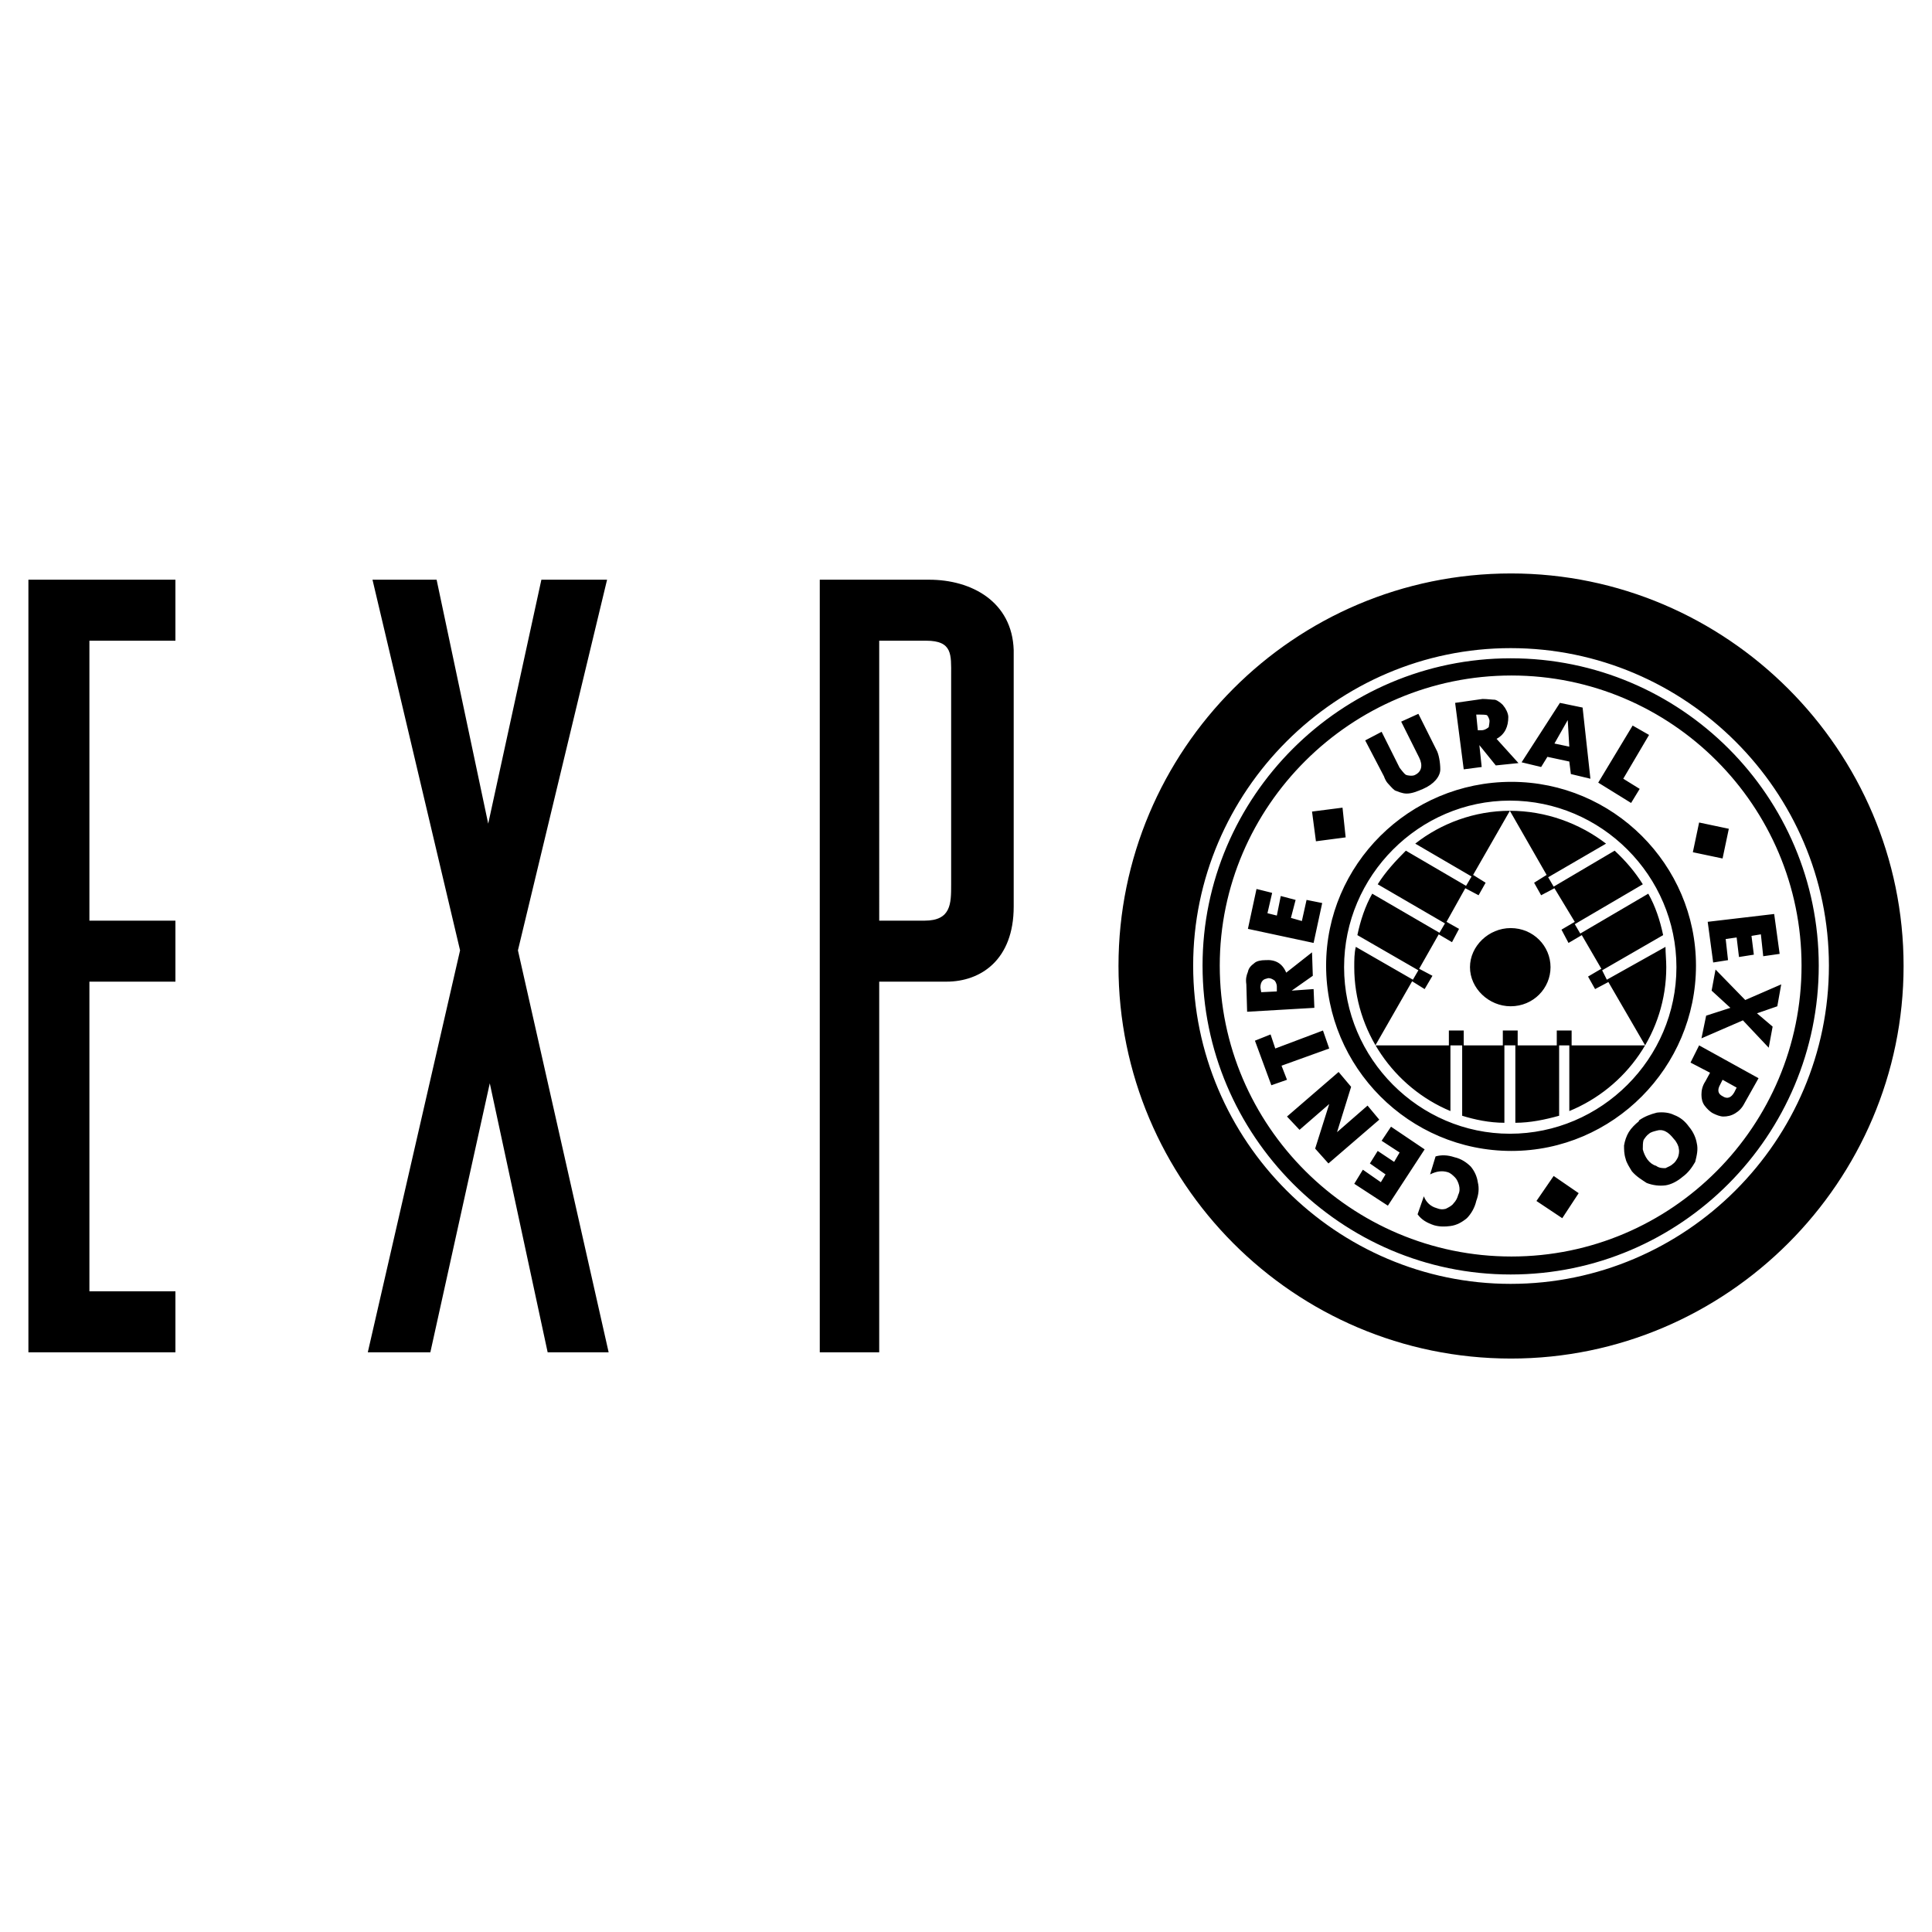
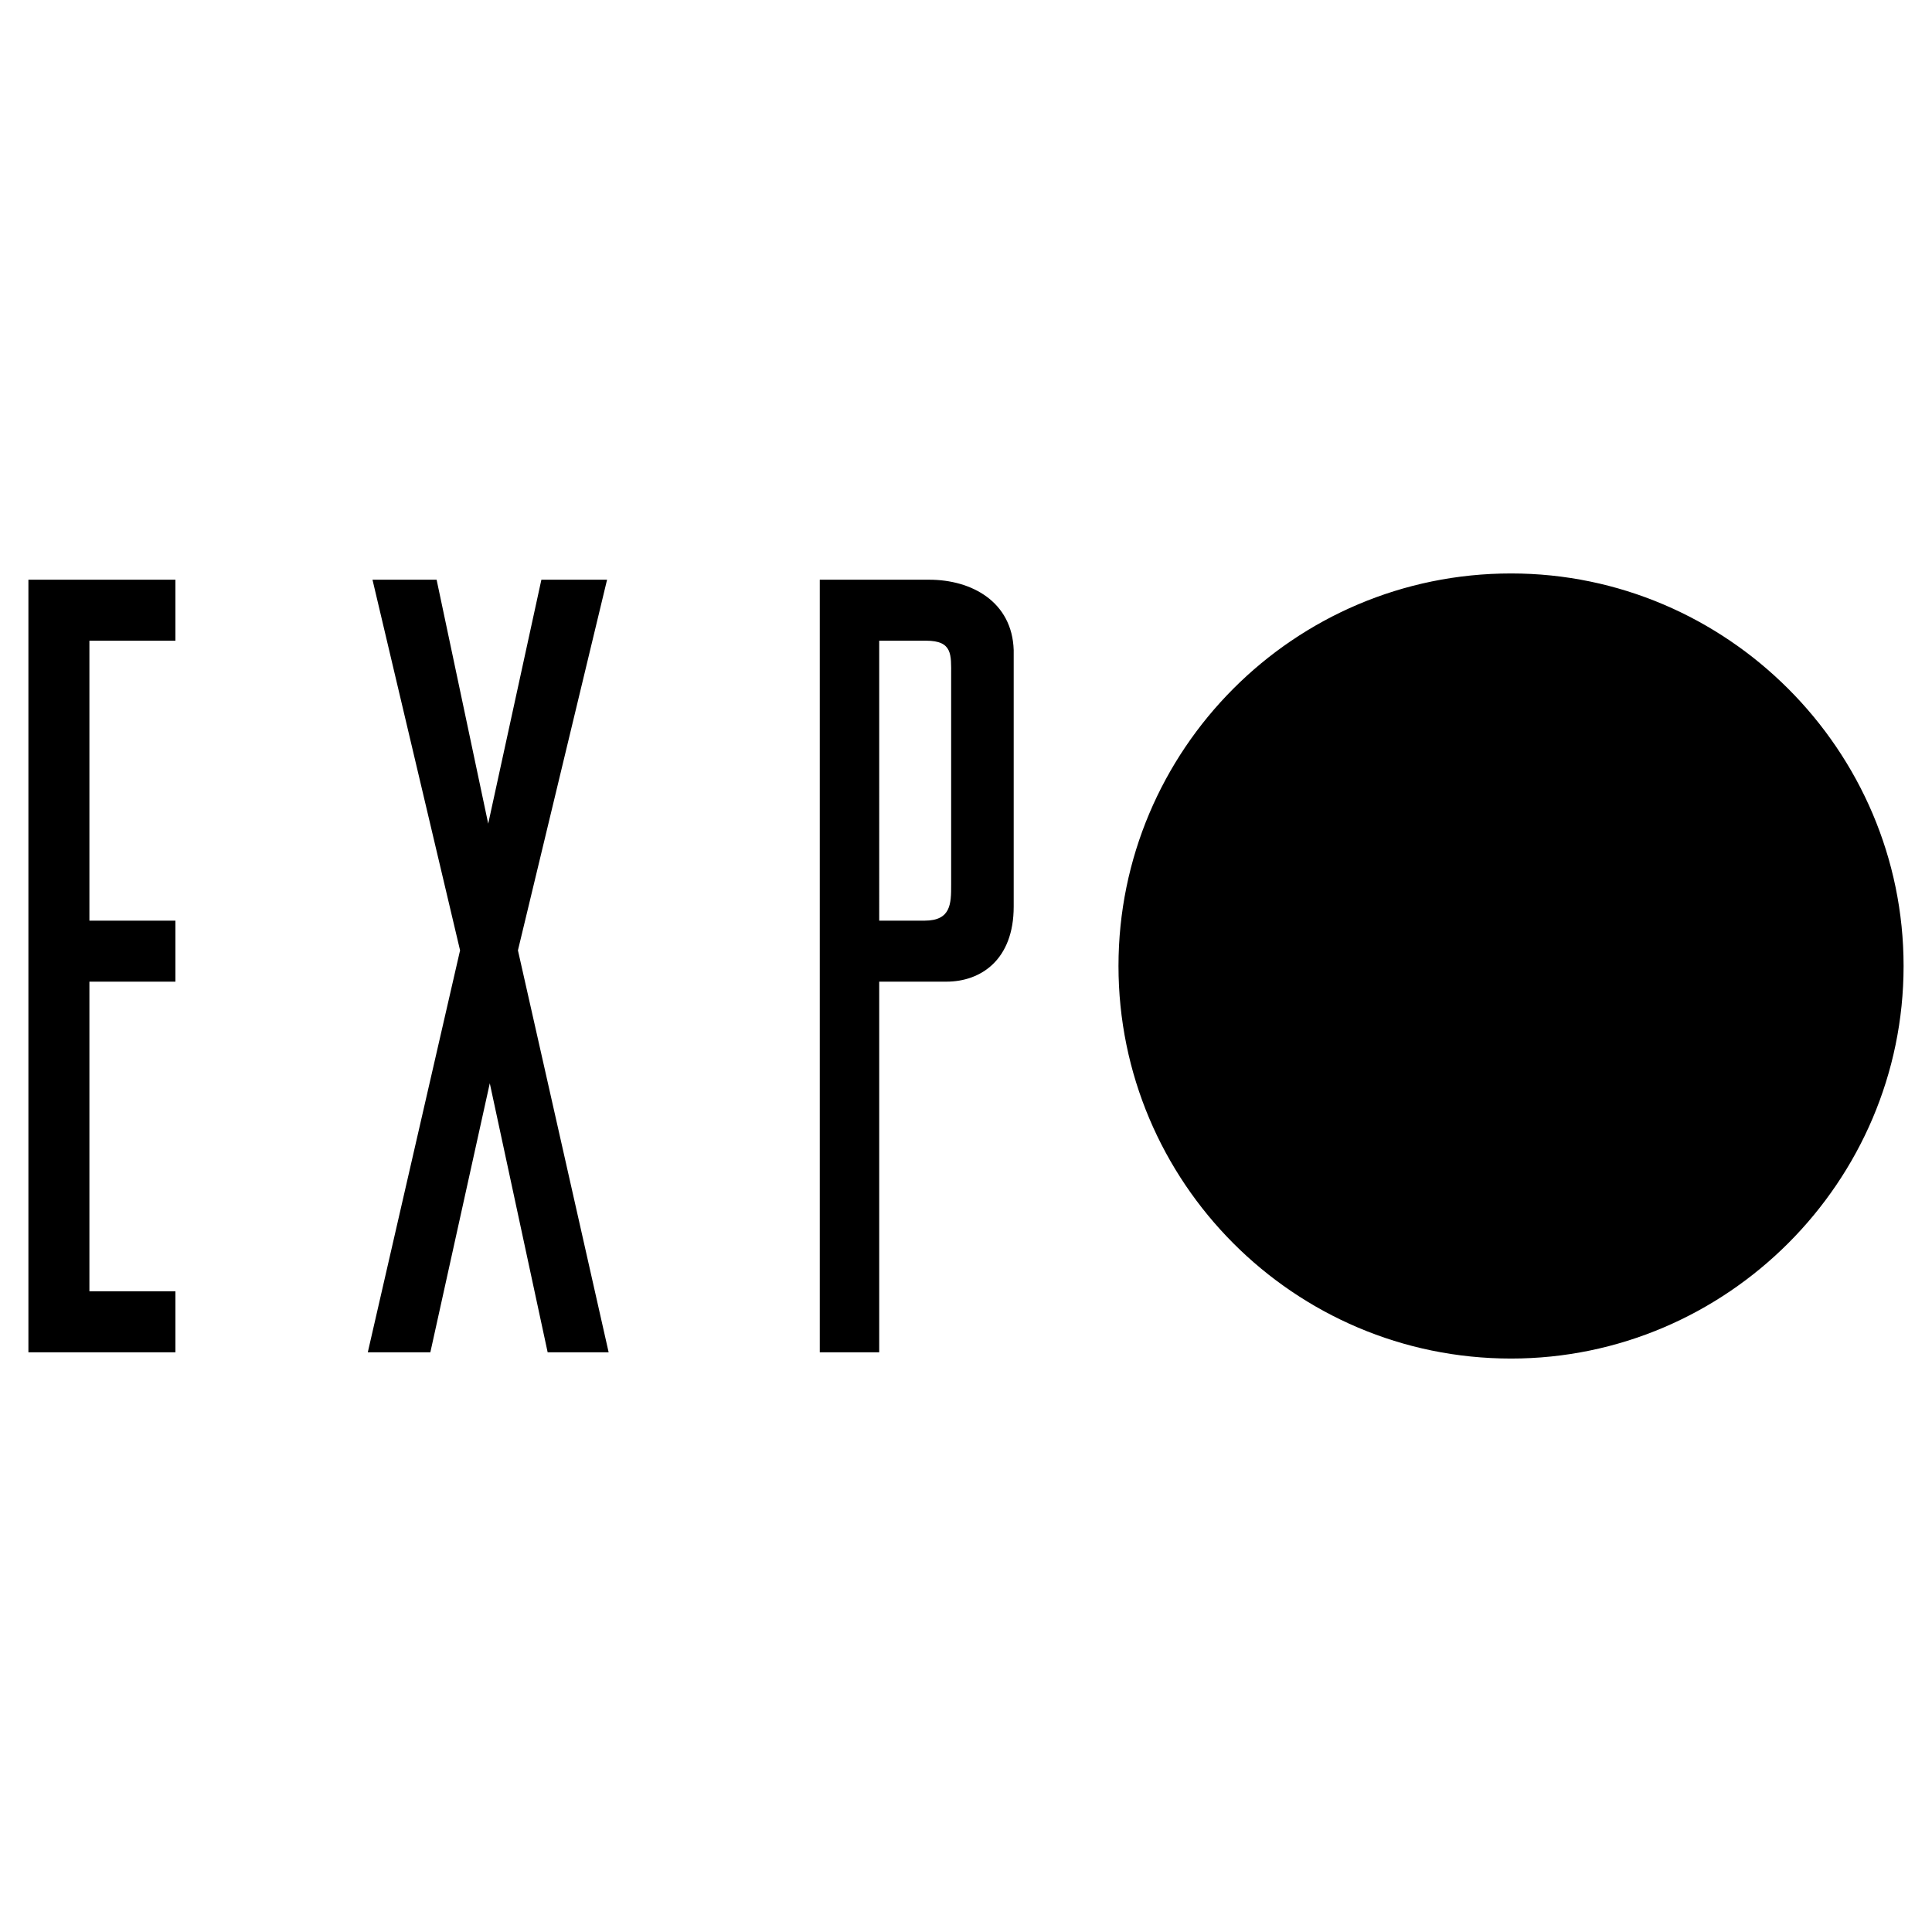
<svg xmlns="http://www.w3.org/2000/svg" version="1.0" id="Layer_1" x="0px" y="0px" width="192.756px" height="192.756px" viewBox="0 0 192.756 192.756" enable-background="new 0 0 192.756 192.756" xml:space="preserve">
  <g>
    <polygon fill-rule="evenodd" clip-rule="evenodd" fill="#FFFFFF" points="0,0 192.756,0 192.756,192.756 0,192.756 0,0  " />
    <path fill-rule="evenodd" clip-rule="evenodd" d="M8.92,91.853h8.582v6.085H8.92v30.895h8.582v6.086H2.834V57.837   c4.837,0,9.831,0,14.667,0v6.085H8.92V91.853L8.92,91.853z M87.718,63.923h4.681c2.653,0,2.497,1.404,2.497,3.433v20.909   c0,1.873,0,3.589-2.652,3.589h-4.525V63.923L87.718,63.923z M101.137,64.859c-0.155-4.837-4.212-7.021-8.426-7.021   c-3.745,0-7.958,0-10.922,0v77.082h5.93v-36.98h6.709c3.433,0,6.709-2.185,6.709-7.49V64.859L101.137,64.859z M60.568,57.837   h-6.554l-5.305,24.341L43.56,57.837h-6.397l8.738,36.98l-9.206,40.101h6.241l5.93-26.839l5.773,26.839h6.085l-9.05-40.101   L60.568,57.837L60.568,57.837z M150.756,57.213c21.533,0,39.165,17.632,39.165,39.165c0,21.533-17.632,39.165-39.165,39.165   c-21.688,0-39.164-17.632-39.164-39.165C111.592,74.845,129.067,57.213,150.756,57.213L150.756,57.213z" />
-     <path fill-rule="evenodd" clip-rule="evenodd" fill="#FFFFFF" d="M153.292,119.822l1.717-2.496l2.496,1.716l-1.638,2.497   L153.292,119.822L153.292,119.822z M169.521,82.062l2.964,0.625l-0.624,2.964l-2.965-0.624L169.521,82.062L169.521,82.062z    M133.943,80.58l-3.042,0.39l0.39,2.965l2.965-0.39L133.943,80.58L133.943,80.58z M136.206,73.87l1.639-0.858l1.795,3.589   c0.077,0.078,0.39,0.546,0.624,0.702c0.155,0.078,0.702,0.156,0.936,0c0.624-0.312,0.78-0.937,0.391-1.717l-1.795-3.588l1.717-0.78   l1.794,3.588c0.234,0.39,0.391,1.249,0.391,1.951s-0.624,1.482-1.717,1.95c-0.546,0.234-1.092,0.468-1.639,0.468   c-0.468,0-0.936-0.234-1.17-0.312c-0.234-0.156-0.546-0.546-0.702-0.702c-0.156-0.156-0.312-0.468-0.39-0.702L136.206,73.87   L136.206,73.87z M146.036,76.757l-0.857-6.631l2.73-0.39c0.468,0,1.014,0.078,1.248,0.078c0.312,0.078,0.78,0.468,0.858,0.624   c0.155,0.156,0.468,0.702,0.468,1.092c0,0.936-0.312,1.716-1.17,2.185l2.185,2.418l-2.263,0.234l-1.639-2.028l0.234,2.184   L146.036,76.757L146.036,76.757z M147.44,72.856h0.391c0.312,0,0.624-0.234,0.702-0.312c0-0.078,0.078-0.39,0.078-0.624   c0-0.156-0.156-0.468-0.234-0.546c-0.078-0.078-0.546-0.078-0.702-0.078h-0.39L147.44,72.856L147.44,72.856z M151.81,76.055   l3.823-5.929l2.263,0.468l0.78,7.1l-1.951-0.468l-0.155-1.248l-2.185-0.468l-0.625,1.014L151.81,76.055L151.81,76.055z    M156.413,71.842l-1.326,2.34l1.482,0.312L156.413,71.842L156.413,71.842z M159.456,78.083l3.433-5.695l1.638,0.936l-2.574,4.369   l1.639,1.014l-0.858,1.405L159.456,78.083L159.456,78.083z M170.378,91.97l6.632-0.78l0.546,3.979l-1.639,0.234l-0.234-2.185   l-0.936,0.156l0.234,1.873l-1.482,0.234l-0.234-1.95l-1.092,0.156l0.233,2.106l-1.482,0.234L170.378,91.97L170.378,91.97z    M172.641,100.552l-1.872-1.716l0.39-2.106l2.965,3.042l3.589-1.56l-0.391,2.185l-2.028,0.702l1.561,1.326l-0.39,2.106l-2.575-2.73   l-4.135,1.794l0.468-2.263L172.641,100.552L172.641,100.552z M169.521,104.297l5.929,3.277l-1.404,2.496   c-0.234,0.469-0.546,0.78-0.937,1.015c-0.39,0.233-0.78,0.312-1.17,0.312c-0.312,0-0.702-0.155-1.015-0.312   c-0.312-0.156-0.624-0.469-0.858-0.78c-0.233-0.312-0.312-0.702-0.312-1.093c0-0.39,0.078-0.857,0.391-1.326l0.468-0.858   l-1.95-1.014L169.521,104.297L169.521,104.297z M173.265,108.51l-1.404-0.78l-0.234,0.469c-0.312,0.546-0.233,0.937,0.234,1.17   c0.468,0.312,0.858,0.156,1.17-0.39L173.265,108.51L173.265,108.51z M163.513,111.787c0.546-0.391,1.17-0.624,1.794-0.78   c0.624-0.078,1.249,0,1.717,0.234c0.624,0.233,1.092,0.624,1.482,1.17c0.468,0.546,0.702,1.17,0.78,1.638   c0.155,0.624,0,1.249-0.156,1.873c-0.312,0.546-0.702,1.092-1.248,1.482c-0.547,0.468-1.171,0.78-1.717,0.858   c-0.624,0.077-1.248,0-1.872-0.234c-0.469-0.312-1.015-0.624-1.482-1.17c-0.234-0.391-0.546-0.858-0.624-1.249   c-0.156-0.468-0.156-0.937-0.156-1.326c0.078-0.468,0.234-0.937,0.468-1.326c0.234-0.391,0.624-0.78,1.015-1.092V111.787   L163.513,111.787z M164.526,113.113c-0.233,0.155-0.39,0.39-0.546,0.624c-0.078,0.233-0.078,0.624-0.078,0.936   c0.078,0.312,0.234,0.702,0.468,1.015c0.234,0.312,0.547,0.546,0.858,0.624c0.312,0.234,0.625,0.234,0.937,0.234   c0.312-0.156,0.546-0.234,0.702-0.39c0.234-0.156,0.391-0.391,0.546-0.702c0.078-0.234,0.156-0.547,0.078-0.858   c0-0.234-0.233-0.702-0.468-0.937c-0.312-0.391-0.546-0.624-0.858-0.78c-0.312-0.156-0.624-0.156-0.858-0.078   C164.995,112.879,164.683,112.957,164.526,113.113L164.526,113.113z M143.228,115.375c0.547-0.155,1.171-0.155,1.873,0.079   c0.702,0.155,1.248,0.546,1.638,0.936c0.391,0.469,0.624,1.015,0.702,1.561c0.156,0.624,0.078,1.248-0.155,1.872   c-0.156,0.702-0.547,1.327-0.937,1.717c-0.468,0.39-1.014,0.702-1.639,0.78c-0.546,0.078-1.092,0.078-1.638-0.078   c-0.702-0.234-1.249-0.546-1.639-1.092l0.624-1.795c0.234,0.624,0.702,1.015,1.248,1.17c0.391,0.156,0.625,0.156,0.937,0.078   c0.312-0.155,0.624-0.312,0.78-0.546c0.234-0.234,0.39-0.546,0.468-0.858c0.156-0.312,0.156-0.624,0.078-0.936   c-0.078-0.312-0.233-0.625-0.39-0.78c-0.234-0.234-0.469-0.469-0.78-0.547c-0.547-0.155-1.093-0.077-1.717,0.234L143.228,115.375   L143.228,115.375z M142.136,114.673l-3.667,5.618l-3.354-2.185l0.858-1.404l1.794,1.248l0.468-0.78l-1.56-1.092l0.779-1.249   l1.639,1.093l0.547-0.937l-1.795-1.17l0.937-1.404L142.136,114.673L142.136,114.673z M137.61,111.709l-5.071,4.369l-1.326-1.482   l1.404-4.447l-2.964,2.574l-1.249-1.326l5.149-4.446l1.248,1.481l-1.404,4.525l3.043-2.652L137.61,111.709L137.61,111.709z    M132.617,104.609l-4.759,1.716l0.546,1.404l-1.561,0.547l-1.638-4.447l1.561-0.624l0.468,1.404l4.759-1.795L132.617,104.609   L132.617,104.609z M131.135,100.552l-6.709,0.391l-0.078-2.73c-0.078-0.546,0-0.858,0.156-1.249   c0.077-0.39,0.312-0.624,0.624-0.858c0.234-0.233,0.702-0.312,1.092-0.312c1.015-0.078,1.717,0.312,2.106,1.248l2.575-2.028   l0.078,2.34l-2.106,1.482l2.185-0.156L131.135,100.552L131.135,100.552z M127.391,98.914v-0.468c0-0.312-0.156-0.547-0.234-0.625   c-0.234-0.155-0.39-0.233-0.624-0.233c-0.234,0.078-0.391,0.078-0.546,0.233c-0.156,0.156-0.234,0.391-0.234,0.703l0.078,0.468   L127.391,98.914L127.391,98.914z M131.058,94.077l-6.554-1.404l0.858-3.979l1.56,0.39l-0.468,2.028l0.937,0.234l0.39-1.951   l1.482,0.39l-0.468,1.794l1.092,0.312l0.469-2.107l1.56,0.312L131.058,94.077L131.058,94.077z M150.718,100.396   c2.263,0,3.979-1.795,3.979-3.901s-1.716-3.9-3.979-3.9c-2.185,0-4.058,1.794-4.058,3.9S148.533,100.396,150.718,100.396   L150.718,100.396z M144.554,104.297v-1.482h1.482v1.482h3.901v-1.482h1.482v1.482h3.9v-1.482h1.482v1.482h7.334l-3.667-6.319   l-1.326,0.702l-0.702-1.248l1.326-0.78l-1.95-3.354l-1.326,0.78l-0.702-1.326l1.326-0.78l-2.028-3.354l-1.327,0.702l-0.702-1.249   l1.249-0.78l-3.667-6.397l-3.667,6.397l1.248,0.78l-0.702,1.249l-1.326-0.702l0,0l-1.872,3.354l1.248,0.702l-0.702,1.327   l-1.326-0.78l-1.95,3.433l1.326,0.702l-0.78,1.326l-1.248-0.78l-3.667,6.397H144.554L144.554,104.297z M155.555,111.318   c-1.404,0.391-2.887,0.702-4.369,0.702v-7.724h-1.092v7.724c-1.482,0-2.965-0.312-4.213-0.702v-7.021h-1.171v6.554   c-5.617-2.341-9.596-7.958-9.596-14.355c0-0.702,0-1.404,0.156-2.028l5.695,3.276l0.546-0.936l-6.086-3.511   c0.312-1.483,0.78-2.887,1.482-4.135l6.71,3.901l0.546-0.936l-6.71-3.901c0.78-1.249,1.795-2.341,2.81-3.355l6.007,3.511   l0.546-0.936l-5.617-3.277c2.575-2.028,5.93-3.277,9.44-3.277c3.589,0,6.943,1.249,9.596,3.277l-5.773,3.355l0.547,0.936   l6.085-3.589c1.093,1.014,2.028,2.106,2.809,3.355l-6.787,3.979l0.546,0.936l6.787-3.979c0.703,1.248,1.171,2.652,1.482,4.135   l-6.085,3.511l0.468,0.936l5.852-3.276c0,0.624,0.078,1.326,0.078,2.028c0,6.476-3.979,12.015-9.674,14.355v-6.554h-1.015V111.318   L155.555,111.318z M150.64,113.113c9.128,0,16.618-7.49,16.618-16.618s-7.49-16.618-16.618-16.618c-9.05,0-16.54,7.49-16.54,16.618   S141.59,113.113,150.64,113.113L150.64,113.113z M150.796,114.829c10.142,0,18.412-8.348,18.412-18.49   c0-10.064-8.271-18.334-18.412-18.334c-10.221,0-18.49,8.27-18.49,18.334C132.306,106.481,140.575,114.829,150.796,114.829   L150.796,114.829z M150.796,125.362c15.993,0,28.944-13.029,28.944-29.023c0-15.916-12.951-28.944-28.944-28.944   c-15.994,0-29.101,13.029-29.101,28.944C121.695,112.333,134.802,125.362,150.796,125.362L150.796,125.362z M150.718,64.664   c17.476,0,31.753,14.277,31.753,31.675c0,17.476-14.277,31.753-31.753,31.753c-17.398,0-31.676-14.277-31.676-31.753   C119.042,78.941,133.319,64.664,150.718,64.664L150.718,64.664z M150.718,65.678c17.008,0,30.739,13.809,30.739,30.661   c0,16.929-13.731,30.817-30.739,30.817c-16.931,0-30.739-13.888-30.739-30.817C119.979,79.487,133.787,65.678,150.718,65.678   L150.718,65.678z" />
  </g>
</svg>